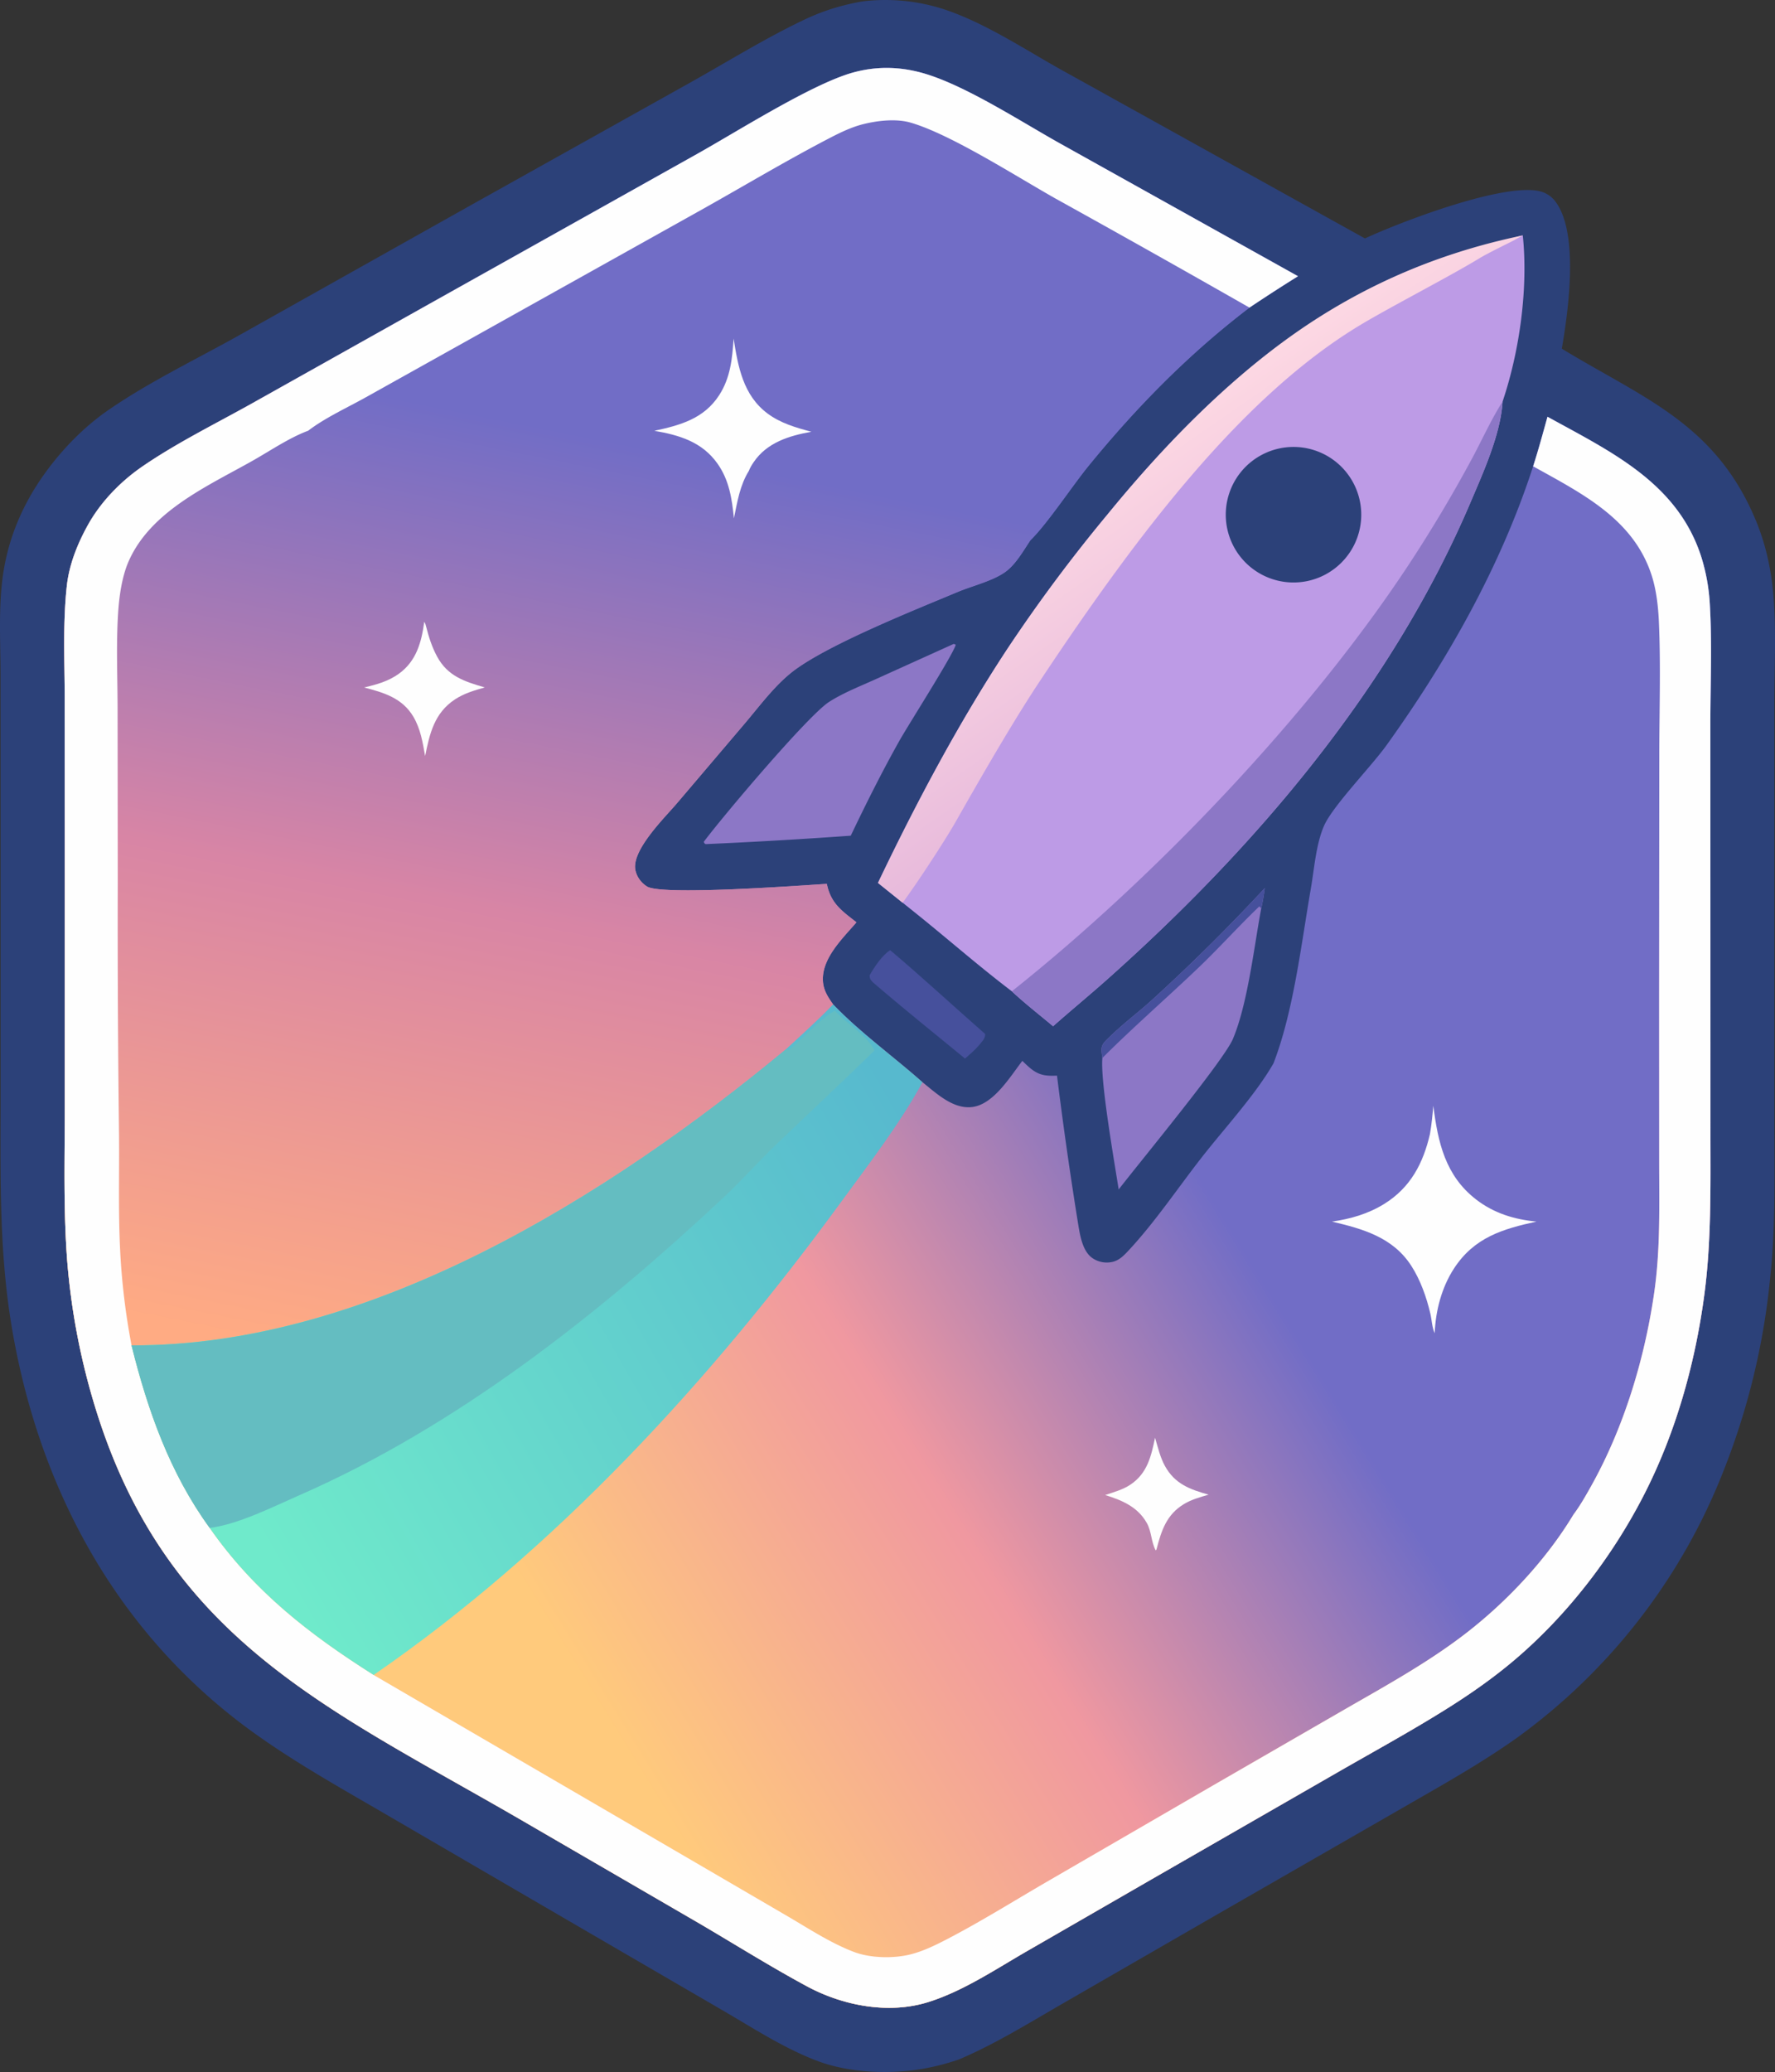
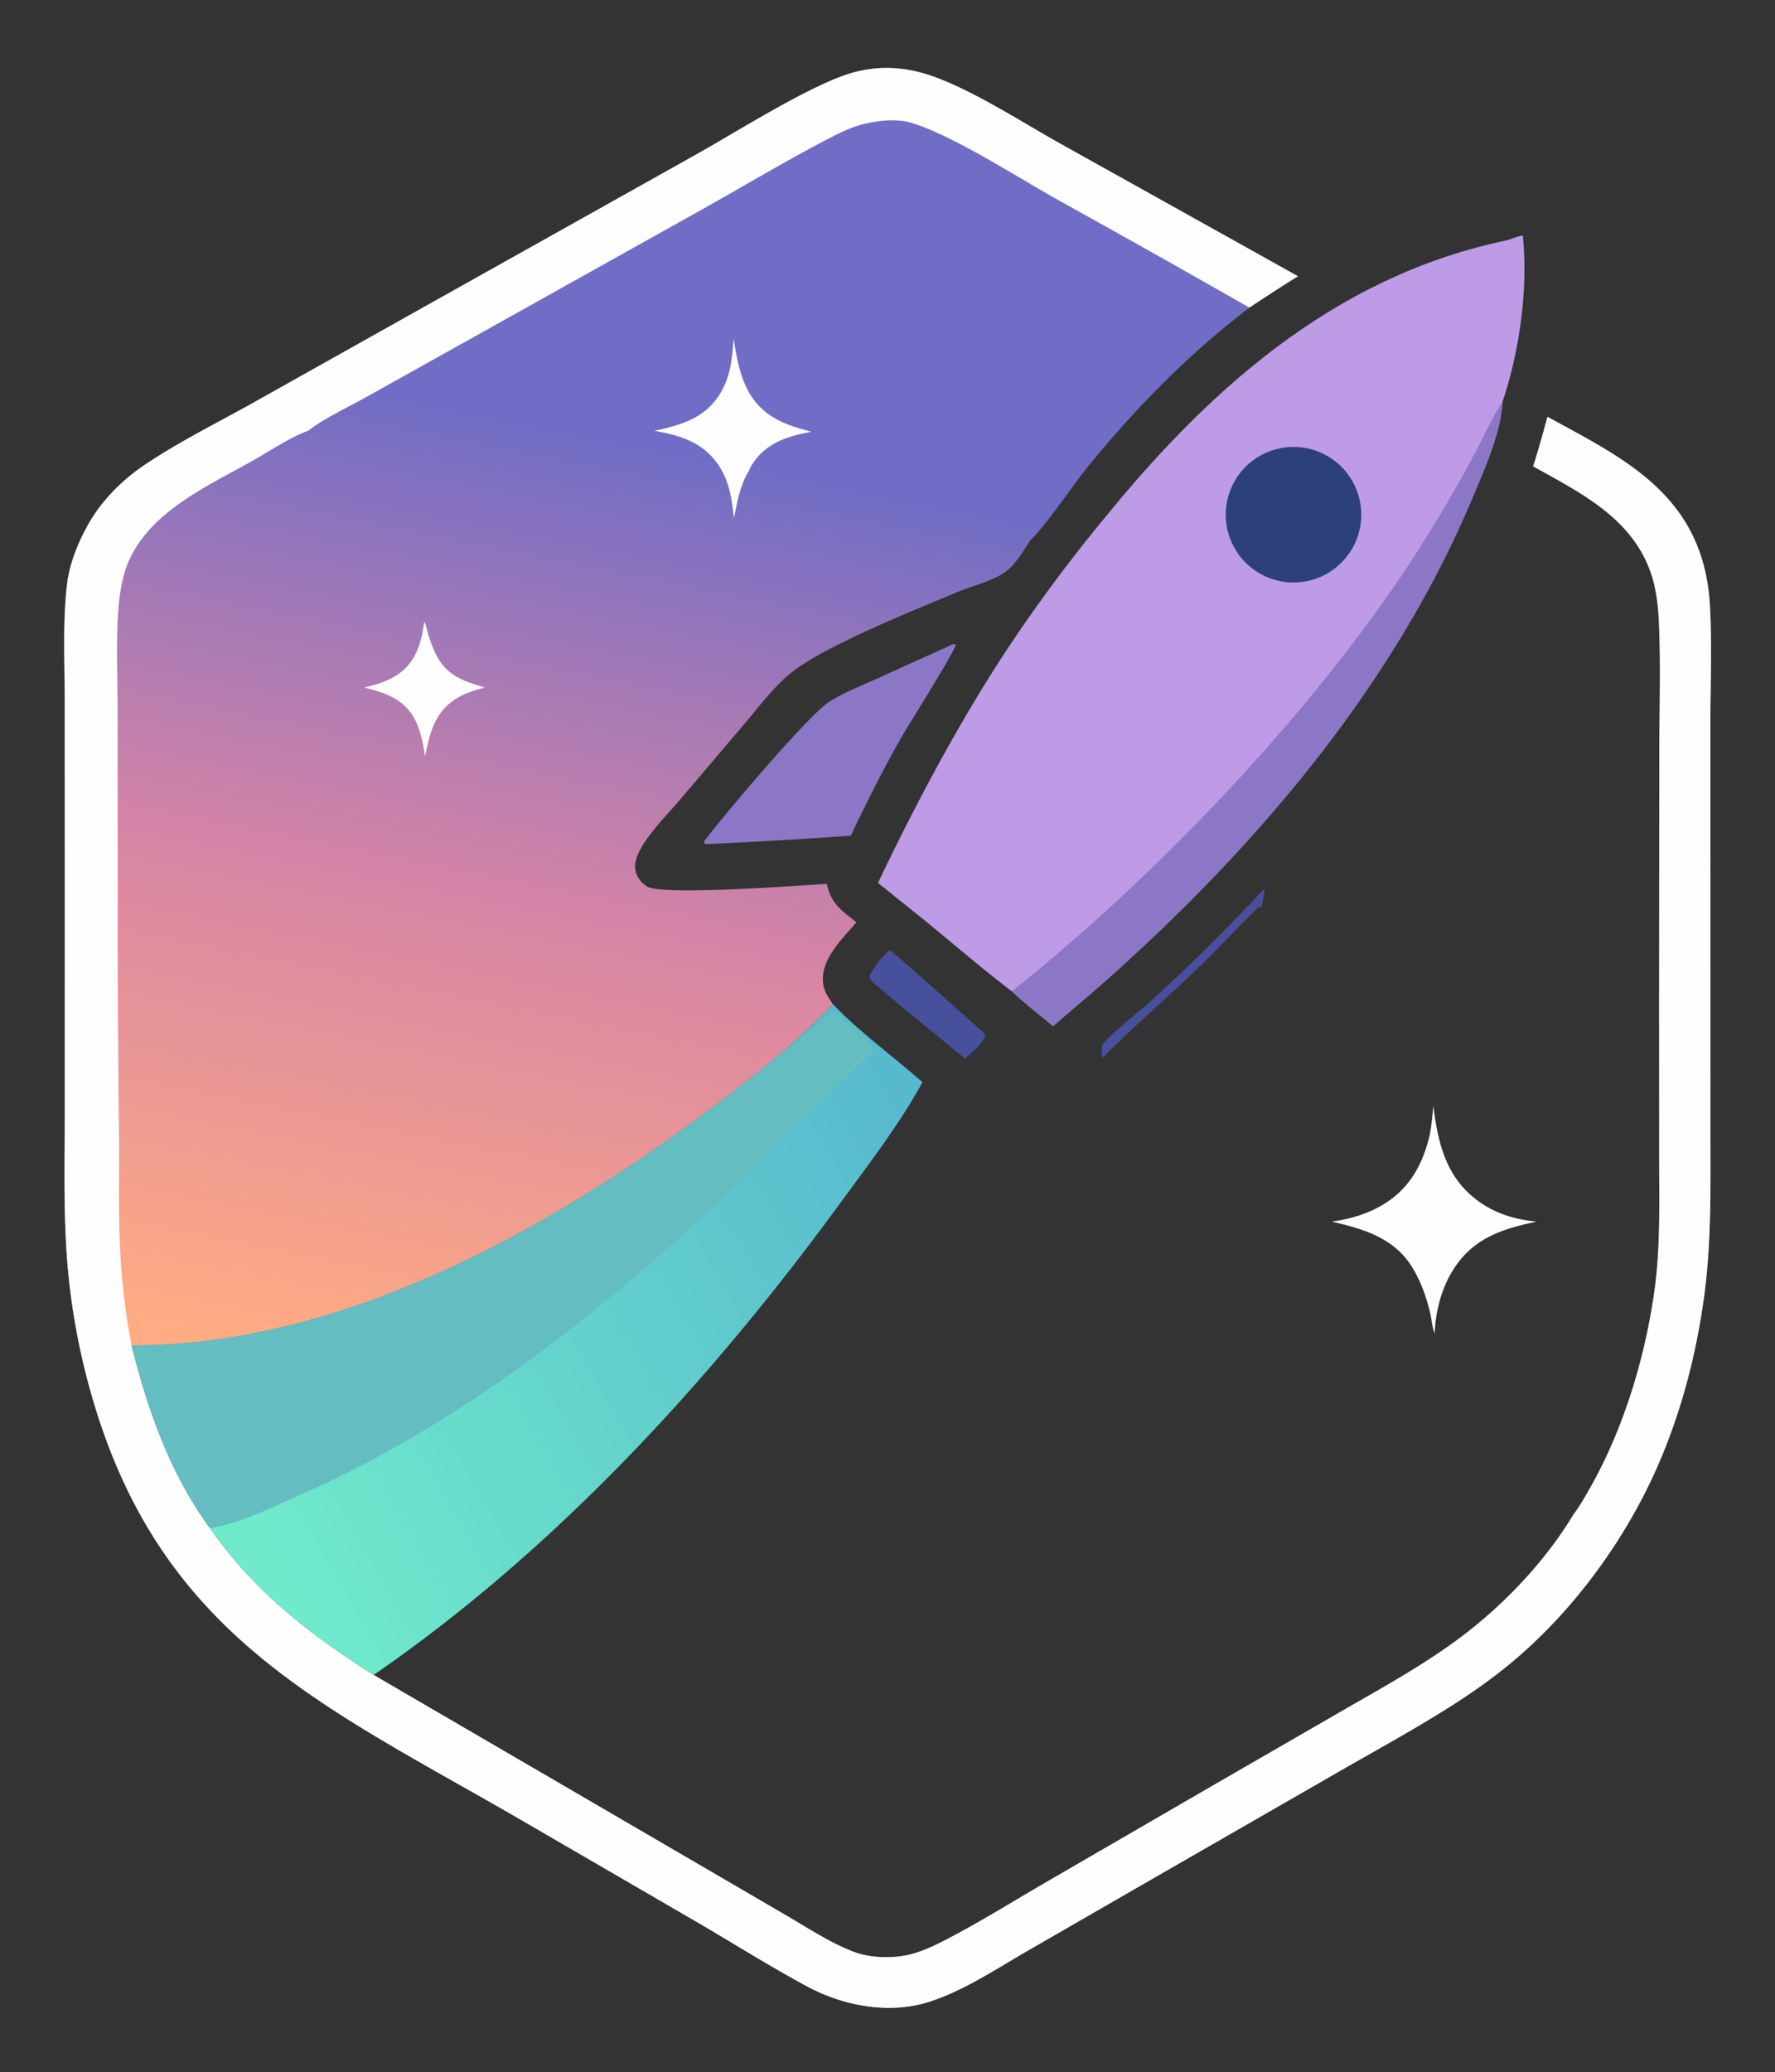
<svg xmlns="http://www.w3.org/2000/svg" width="502.553" height="586.376">
  <rect width="100%" height="100%" fill="#333333" stroke="none" />
  <defs>
    <linearGradient id="a" x1="34.642%" x2="71.468%" y1="87.26%" y2="60.825%">
      <stop offset="0%" stop-color="#FFCA7C" />
      <stop offset="50.934%" stop-color="#F098A0" />
      <stop offset="100%" stop-color="#716DC6" />
    </linearGradient>
    <linearGradient id="b" x1="28.323%" x2="36.667%" y1="68.342%" y2="19.66%">
      <stop offset="0%" stop-color="#FFAB83" />
      <stop offset="49.202%" stop-color="#D885A5" />
      <stop offset="100%" stop-color="#716DC6" />
    </linearGradient>
    <linearGradient id="c" x1="105.255%" x2="14.241%" y1="31.37%" y2="75.792%">
      <stop offset="0%" stop-color="#57B9CE" />
      <stop offset="100%" stop-color="#6FEACB" />
    </linearGradient>
    <linearGradient id="d" x1="60.388%" x2="38.853%" y1="64.018%" y2="31.98%">
      <stop offset="0%" stop-color="#E6B8DB" />
      <stop offset="100%" stop-color="#FDD8E3" />
    </linearGradient>
  </defs>
  <g fill="none" fill-rule="nonzero">
-     <path fill="#2C4179" d="M244.378.37a54.124 54.124 0 0 1 5.96-.37c.995 0 1.99.016 2.985.065a53.182 53.182 0 0 1 8.871 1.184 54.094 54.094 0 0 1 5.751 1.603c12.09 4.164 23.383 11.937 34.607 18.047l83.902 46.58c10.16-4.699 37.36-15.065 48.425-13.558 2.442.332 4.311 1.403 5.736 3.428 6.48 9.213 3.356 31.03 1.58 41.332 23.09 14.04 43.461 21.151 54.886 48.485 2.861 6.846 4.435 14.111 5.033 21.492.815 10.055.245 20.508.245 30.603l.01 57.542-.002 60.435c-.003 14.8.4 29.6-1.175 44.338a201.476 201.476 0 0 1-4.744 28.038 200.992 200.992 0 0 1-8.648 27.09 170.676 170.676 0 0 1-4.793 10.99 169.606 169.606 0 0 1-11.853 20.825 168.74 168.74 0 0 1-7 9.733 168.486 168.486 0 0 1-11.745 13.611 168.346 168.346 0 0 1-8.603 8.35 169.116 169.116 0 0 1-13.957 11.333c-10.832 7.748-22.635 14.234-34.15 20.893l-50.866 29.224-43.166 24.89c-9.864 5.673-19.653 11.814-30.14 16.263a66.845 66.845 0 0 1-10.363 2.677c-9.257 1.567-20.503 1.156-29.37-2.11-9.519-3.507-18.55-9.438-27.317-14.517l-37.849-22.009-55.5-32.308c-12.99-7.59-26.308-14.945-38.579-23.67C33.76 463.292 11.193 422.1 3.35 375.69-.48 353.05.195 330.302.174 307.426l-.008-76.953-.012-39.85c-.028-9.262-.624-18.959.723-28.125 1.527-10.388 5.617-19.905 11.732-28.416 5.017-6.984 11.243-13.368 18.351-18.234 11.576-7.925 24.73-14.243 37-21.103l64.51-36.205 62.764-35.067c10.704-5.986 21.413-12.64 32.482-17.899 5.402-2.567 10.776-4.21 16.661-5.204Z" />
-     <path fill="url(#a)" d="M438.144 117.948c17.97 9.917 36.907 18.698 43.602 39.853a55.18 55.18 0 0 1 2.375 13.581c.633 11.036.131 22.347.133 33.414l.013 63.844.006 52.196c-.003 15.357.283 30.71-1.783 45.967-2.647 19.556-8.179 39.095-17.257 56.665-8.962 17.348-21.616 33.76-36.535 46.386-5.826 4.931-12.164 9.38-18.62 13.442-10.125 6.373-20.688 12.14-31.063 18.1l-52.924 30.424-35.178 20.274c-8.986 5.171-18.212 11.408-28.14 14.506-11.22 3.501-24.129 1.01-34.28-4.462-10.389-5.599-20.43-11.909-30.612-17.875l-48.223-27.989c-56.197-32.759-103.279-51.8-123.358-120.2a193.654 193.654 0 0 1-7.268-39.235c-1.108-14.326-.692-28.82-.693-43.183l.004-65.39-.03-50.849c-.005-10.47-.549-21.276.616-31.686.676-6.04 3.037-11.91 5.978-17.19 3.647-6.549 9.288-12.337 15.447-16.558 9.66-6.62 20.478-11.957 30.71-17.659l50.133-28.107 76.107-42.612c11.558-6.469 32.548-19.797 44.075-23.036 6.973-1.96 13.95-1.73 20.846.396 11.85 3.652 27.133 13.646 38.215 19.812l67.06 37.395a488.565 488.565 0 0 0-13.744 8.882c-17.113 13.033-31.943 28.125-45.536 44.772-4.633 5.672-11.736 16.46-16.474 21.06-2.016 2.996-4.149 6.857-7.129 8.99-3.568 2.553-9.338 3.928-13.459 5.65-12.329 5.153-35.742 14.502-45.978 21.96-5.585 4.068-10.123 10.366-14.606 15.611l-18.859 22.172c-3.522 4.162-13.113 13.447-11.79 19.116.44 1.882 1.63 3.461 3.254 4.493 4.143 2.633 43.218-.268 50.924-.749 1.124 5.525 4.168 7.585 8.394 10.885-3.923 4.57-9.924 10.211-9.497 16.7.171 2.596 1.433 4.471 2.887 6.545 7.787 8.085 16.914 14.605 25.295 22.01 3.898 3.116 8.62 7.645 14.006 7.03 6.108-.7 10.788-8.573 14.267-13.07.538.53 1.086 1.048 1.644 1.556 2.696 2.428 4.587 2.79 8.17 2.621a1156.887 1156.887 0 0 0 5.981 41.97c.533 3.2 1.222 7.806 4.135 9.725a7.055 7.055 0 0 0 1.327.694 7.22 7.22 0 0 0 3.683.43c.248-.036.493-.084.735-.146 1.837-.47 3.144-1.84 4.398-3.184 7.487-8.029 13.965-17.714 20.74-26.382 6.462-8.267 15.18-17.659 20.296-26.594 5.672-14.668 7.845-33.708 10.565-49.397.98-5.65 1.456-12.602 3.75-17.834 2.45-5.585 13.36-16.754 17.72-22.833 17.301-24.118 32.288-50.573 41.474-78.889 1.5-4.628 2.762-9.333 4.071-14.018Z" />
    <path fill="url(#b)" d="M438.144 117.948c17.97 9.917 36.907 18.698 43.602 39.853a55.18 55.18 0 0 1 2.375 13.581c.633 11.036.131 22.347.133 33.414l.013 63.844.006 52.196c-.003 15.357.283 30.71-1.783 45.967-2.647 19.556-8.179 39.095-17.257 56.665-8.962 17.348-21.616 33.76-36.535 46.386-5.826 4.931-12.164 9.38-18.62 13.442-10.125 6.373-20.688 12.14-31.063 18.1l-52.924 30.424-35.178 20.274c-8.986 5.171-18.212 11.408-28.14 14.506-11.22 3.501-24.129 1.01-34.28-4.462-10.389-5.599-20.43-11.909-30.612-17.875l-48.223-27.989c-56.197-32.759-103.279-51.8-123.358-120.2a193.654 193.654 0 0 1-7.268-39.235c-1.108-14.326-.692-28.82-.693-43.183l.004-65.39-.03-50.849c-.005-10.47-.549-21.276.616-31.686.676-6.04 3.037-11.91 5.978-17.19 3.647-6.549 9.288-12.337 15.447-16.558 9.66-6.62 20.478-11.957 30.71-17.659l50.133-28.107 76.107-42.612c11.558-6.469 32.548-19.797 44.075-23.036 6.973-1.96 13.95-1.73 20.846.396 11.85 3.652 27.133 13.646 38.215 19.812l67.06 37.395a488.565 488.565 0 0 0-13.744 8.882c-17.113 13.033-31.943 28.125-45.536 44.772-4.633 5.672-11.736 16.46-16.474 21.06-2.016 2.996-4.149 6.857-7.129 8.99-3.568 2.553-9.338 3.928-13.459 5.65-12.329 5.153-35.742 14.502-45.978 21.96-5.585 4.068-10.123 10.366-14.606 15.611l-18.859 22.172c-3.522 4.162-13.113 13.447-11.79 19.116.44 1.882 1.63 3.461 3.254 4.493 4.143 2.633 43.218-.268 50.924-.749 1.124 5.525 4.168 7.585 8.394 10.885-3.923 4.57-9.924 10.211-9.497 16.7.171 2.596 1.433 4.471 2.887 6.545-4.279 4.434-8.873 8.554-13.4 12.73-50.113 41.487-117.908 84.038-185.246 83.747 4.583 18.424 10.847 36.157 22.134 51.674 12.492 17.913 28.214 30.098 46.413 41.605l91.146 53.092 25.984 15.15c6.077 3.555 12.247 7.626 18.848 10.14 4.635 1.763 11.08 1.898 15.848.737 3.728-.907 7.355-2.7 10.742-4.464 9.366-4.876 18.437-10.539 27.563-15.85l47.621-27.596 37.417-21.589c11.567-6.655 23.431-13.182 34.021-21.352 11.701-9.028 22.848-20.923 30.51-33.649 1.843-2.449 3.452-5.286 4.951-7.958 9.308-16.586 15.185-36.003 17.906-54.789 1.791-12.358 1.424-24.96 1.416-37.41l-.019-45.479.053-69.409c.007-12.497.437-25.167-.119-37.648-.185-4.154-.695-8.754-1.929-12.733-5.056-16.303-19.899-23.552-33.674-31.242 1.5-4.628 2.762-9.333 4.071-14.018Z" />
    <path fill="#FEFEFE" d="M438.144 117.948c17.97 9.917 36.907 18.698 43.602 39.853a55.18 55.18 0 0 1 2.375 13.581c.633 11.036.131 22.347.133 33.414l.013 63.844.006 52.196c-.003 15.357.283 30.71-1.783 45.967-2.647 19.556-8.179 39.095-17.257 56.665-8.962 17.348-21.616 33.76-36.535 46.386-5.826 4.931-12.164 9.38-18.62 13.442-10.125 6.373-20.688 12.14-31.063 18.1l-52.924 30.424-35.178 20.274c-8.986 5.171-18.212 11.408-28.14 14.506-11.22 3.501-24.129 1.01-34.28-4.462-10.389-5.599-20.43-11.909-30.612-17.875l-48.223-27.989c-56.197-32.759-103.279-51.8-123.358-120.2a193.654 193.654 0 0 1-7.268-39.235c-1.108-14.326-.692-28.82-.693-43.183l.004-65.39-.03-50.849c-.005-10.47-.549-21.276.616-31.686.676-6.04 3.037-11.91 5.978-17.19 3.647-6.549 9.288-12.337 15.447-16.558 9.66-6.62 20.478-11.957 30.71-17.659l50.133-28.107 76.107-42.612c11.558-6.469 32.548-19.797 44.075-23.036 6.973-1.96 13.95-1.73 20.846.396 11.85 3.652 27.133 13.646 38.215 19.812l67.06 37.395a488.565 488.565 0 0 0-13.744 8.882 5222.248 5222.248 0 0 0-54.832-30.82c-11.122-6.258-29.733-18.242-41.117-21.532-4.1-1.185-9.376-.582-13.477.454-3.577.903-7.017 2.647-10.268 4.348-11.735 6.14-23.19 12.977-34.743 19.463l-62.812 35.084-32.835 18.33c-5.31 2.978-11.582 5.812-16.41 9.51-5.409 2.011-10.745 5.681-15.795 8.528-12.705 7.161-28.82 14.236-35.062 28.47-1.905 4.344-2.675 9.974-2.97 14.686-.567 8.982-.149 18.208-.14 27.214l.046 49.168c-.061 23.717.057 47.432.353 71.146.102 10.668-.226 21.42.288 32.074.43 9.264 1.517 18.45 3.26 27.56 4.582 18.423 10.846 36.156 22.133 51.673 12.492 17.913 28.214 30.098 46.413 41.605l91.146 53.092 25.984 15.15c6.077 3.555 12.247 7.626 18.848 10.14 4.635 1.763 11.08 1.898 15.848.737 3.728-.907 7.355-2.7 10.742-4.464 9.366-4.876 18.437-10.539 27.563-15.85l47.621-27.596 37.417-21.589c11.567-6.655 23.431-13.182 34.021-21.352 11.701-9.028 22.848-20.923 30.51-33.649 1.843-2.449 3.452-5.286 4.951-7.958 9.308-16.586 15.185-36.003 17.906-54.789 1.791-12.358 1.424-24.96 1.416-37.41l-.019-45.479.053-69.409c.007-12.497.437-25.167-.119-37.648-.185-4.154-.695-8.754-1.929-12.733-5.056-16.303-19.899-23.552-33.674-31.242 1.5-4.628 2.762-9.333 4.071-14.018Z" />
    <path fill="#FEFEFE" d="M207.706 95.828c1.266 7.963 2.688 16.037 9.613 21.2 3.686 2.746 8.041 3.996 12.413 5.162-6.254 1.111-12.56 3.023-16.334 8.58-.496.73-1.063 1.62-1.355 2.457-2.566 4.118-3.282 8.777-4.249 13.451-.555-5.528-1.329-10.758-4.625-15.437-4.363-6.195-10.83-8.107-17.902-9.324 7.295-1.564 14.028-3.4 18.352-10.08 3.184-4.919 3.711-10.338 4.087-16.009ZM120.12 175.956c.408.835.308.515.517 1.33.768 2.991 1.63 5.76 3.1 8.488 3.016 5.61 7.772 7.09 13.507 8.77-2.949.846-5.83 1.674-8.425 3.381-5.833 3.837-7.162 9.648-8.457 16.04-.674-3.864-1.296-7.687-3.318-11.12-3.114-5.285-8.365-6.846-13.933-8.28 3.546-.85 6.864-1.749 9.861-3.927 4.943-3.593 6.371-8.938 7.148-14.682ZM405.812 312.932c1.307 10.324 3.374 19.76 12.096 26.51 5.047 3.905 10.812 5.663 17.111 6.272-9.589 2.092-17.63 4.471-23.365 13.287-3.492 5.37-5.2 11.945-5.453 18.31-.774-1.73-.805-3.742-1.236-5.586-1.076-4.603-2.808-9.493-5.378-13.48-5.208-8.08-13.667-10.459-22.473-12.528 5.254-.752 10.284-2.197 14.821-5.02 7.455-4.639 11.003-11.505 12.92-19.736.468-2.673.723-5.327.957-8.029Z" />
    <path fill="url(#c)" d="M235.887 284.26c7.787 8.084 16.914 14.604 25.295 22.01-6.465 11.84-15.08 22.992-23.044 33.892-36.805 50.375-80.773 98.333-132.35 133.853-18.199-11.507-33.92-23.692-46.413-41.605-11.287-15.517-17.55-33.25-22.134-51.674 67.338.291 135.133-42.26 185.245-83.747 4.528-4.176 9.122-8.296 13.401-12.73Z" />
    <path fill="#64BDC1" d="m236.383 286.037.416.442c3.034 3.182 9.058 6.908 10.772 10.81-9.122 8.984-18.549 17.694-27.782 26.57-5.138 4.94-9.876 10.293-15.076 15.158-35.283 33.011-75.463 64.687-119.986 84.15-7.597 3.32-17.149 8.185-25.352 9.243-11.287-15.517-17.55-33.25-22.134-51.674 67.338.291 135.133-42.26 185.245-83.747l.871.224c4.24-3.447 8.347-8.533 13.026-11.176Z" />
-     <path fill="#FEFEFE" d="M327.031 406.88c.78 2.667 1.457 5.584 2.813 8.026 2.82 5.078 7.064 6.603 12.334 8.085-2.37.704-4.799 1.36-6.933 2.641-4.99 2.998-6.428 7.557-7.813 12.855l-.207.296c-1.308-2.382-1.15-5.348-2.546-7.803-2.586-4.552-7.017-6.418-11.773-7.882 2.403-.8 5.047-1.53 7.164-2.95 4.78-3.203 5.85-7.989 6.961-13.269Z" />
    <path fill="#BD9BE6" d="M426.727 67.995c1.616-.54 2.751-1.02 4.42-1.374 1.555 15.04-.896 32.705-5.728 47.044-.546 9.226-5.472 20.04-9.11 28.58-22.318 52.378-60.674 97.41-102.88 134.968-5.029 4.474-10.234 8.743-15.272 13.208-3.89-3.262-7.965-6.427-11.677-9.884-9.499-7.195-18.504-15.153-27.824-22.593l-10.078-8.076c10.84-22.666 22.825-45.257 36.655-66.254a443.917 443.917 0 0 1 28.201-37.86c29.943-36.688 65.582-67.9 113.293-77.759Z" />
-     <path fill="url(#d)" d="M248.578 249.868c10.84-22.666 22.825-45.257 36.655-66.254a443.917 443.917 0 0 1 28.201-37.86c15.264-18.702 33.342-37.562 53.536-51.665 19.422-13.563 40.787-22.634 64.177-27.468l-2.544 1.41c-1.835.956-7.3 3.58-9.837 5.124-8.386 5.105-24.92 13.608-33.357 18.661-33.028 19.78-62.238 57.596-91.148 101.17-7.653 11.535-16.829 27.513-23.663 39.548-3.127 5.508-11.274 17.901-15.044 22.946l-6.976-5.612Z" />
    <path fill="#8C77C6" d="M286.48 280.537c40.432-32.126 84.685-78.42 112.965-121.644a397.488 397.488 0 0 0 16.952-28.426c2.947-5.398 5.48-11.148 8.737-16.355l.285-.447c-.546 9.226-5.472 20.04-9.11 28.58-22.318 52.378-60.674 97.41-102.88 134.968-5.029 4.474-10.234 8.743-15.272 13.208-3.89-3.262-7.965-6.427-11.677-9.884Z" />
    <path fill="#2C4179" d="M363.692 126.655a18.912 18.912 0 0 1 1.867-.157 19.951 19.951 0 0 1 1.873.026 18.956 18.956 0 0 1 3.694.598 19.55 19.55 0 0 1 2.656.914 18.889 18.889 0 0 1 3.28 1.802 19.266 19.266 0 0 1 3.507 3.09 19.26 19.26 0 0 1 1.706 2.231 18.82 18.82 0 0 1 1.362 2.456 18.906 18.906 0 0 1 1.232 3.534 18.502 18.502 0 0 1 .352 1.84 19.789 19.789 0 0 1 .17 1.866 19.058 19.058 0 0 1-.373 4.658 19.455 19.455 0 0 1-.763 2.703 19.215 19.215 0 0 1-1.15 2.563 19.241 19.241 0 0 1-7.86 7.814 19.22 19.22 0 0 1-5.277 1.883 19.477 19.477 0 0 1-2.806.345 19.412 19.412 0 0 1-1.89 0 19.434 19.434 0 0 1-2.814-.352 19.169 19.169 0 0 1-5.319-1.917 19.567 19.567 0 0 1-1.618-.977 18.97 18.97 0 0 1-3.56-3.095 19.08 19.08 0 0 1-1.733-2.244 18.735 18.735 0 0 1-1.383-2.474 19.596 19.596 0 0 1-.713-1.75 18.377 18.377 0 0 1-.537-1.814 19.17 19.17 0 0 1 8.985-21.107 19.613 19.613 0 0 1 1.68-.87 18.827 18.827 0 0 1 2.659-.984 19.584 19.584 0 0 1 1.84-.434c.31-.056.62-.106.933-.148Z" />
-     <path fill="#8C77C6" d="M358.09 251.341c-.249 1.941-.556 3.82-1.003 5.726-2.019 10.848-3.842 27.085-8.017 36.963-2.577 6.1-26.768 35.34-32.338 42.593-1.183-7.573-5.239-30.682-4.617-37.213-.11-.798-.257-1.654-.238-2.459.034-1.444 1.044-2.287 2.005-3.236 4.048-3.994 8.687-7.393 12.865-11.258a538.986 538.986 0 0 0 31.342-31.116Z" />
    <path fill="#46509C" d="M358.09 251.341c-.249 1.941-.556 3.82-1.003 5.726l-.539-.553c-5.85 5.583-11.26 11.64-17.123 17.244-9.019 8.622-18.489 16.837-27.31 25.652-.11-.798-.257-1.654-.238-2.459.034-1.444 1.044-2.287 2.005-3.236 4.048-3.994 8.687-7.393 12.865-11.258a538.986 538.986 0 0 0 31.342-31.116Z" />
    <path fill="#8C77C6" d="m270.044 182.214.554.253c-.787 2.903-13.386 22.596-16.018 27.288-4.924 8.78-9.362 17.663-13.705 26.747a1486.728 1486.728 0 0 1-41.097 2.387c-.39-.218-.17-.05-.54-.626 5.467-7.324 29.571-35.819 35.484-39.614 4.074-2.615 8.931-4.49 13.335-6.494l21.987-9.94Z" />
    <path fill="#46509C" d="M247.078 277.946c-.696-.793-.763-.856-.885-1.896 1.292-2.293 3.57-5.742 5.847-7.15 9.097 7.701 17.935 15.865 26.905 23.736-.055 1.443-.875 2.041-1.739 3.151-1.18 1.395-2.61 2.577-3.972 3.793-8.748-7.186-17.576-14.243-26.156-21.634Z" />
  </g>
</svg>